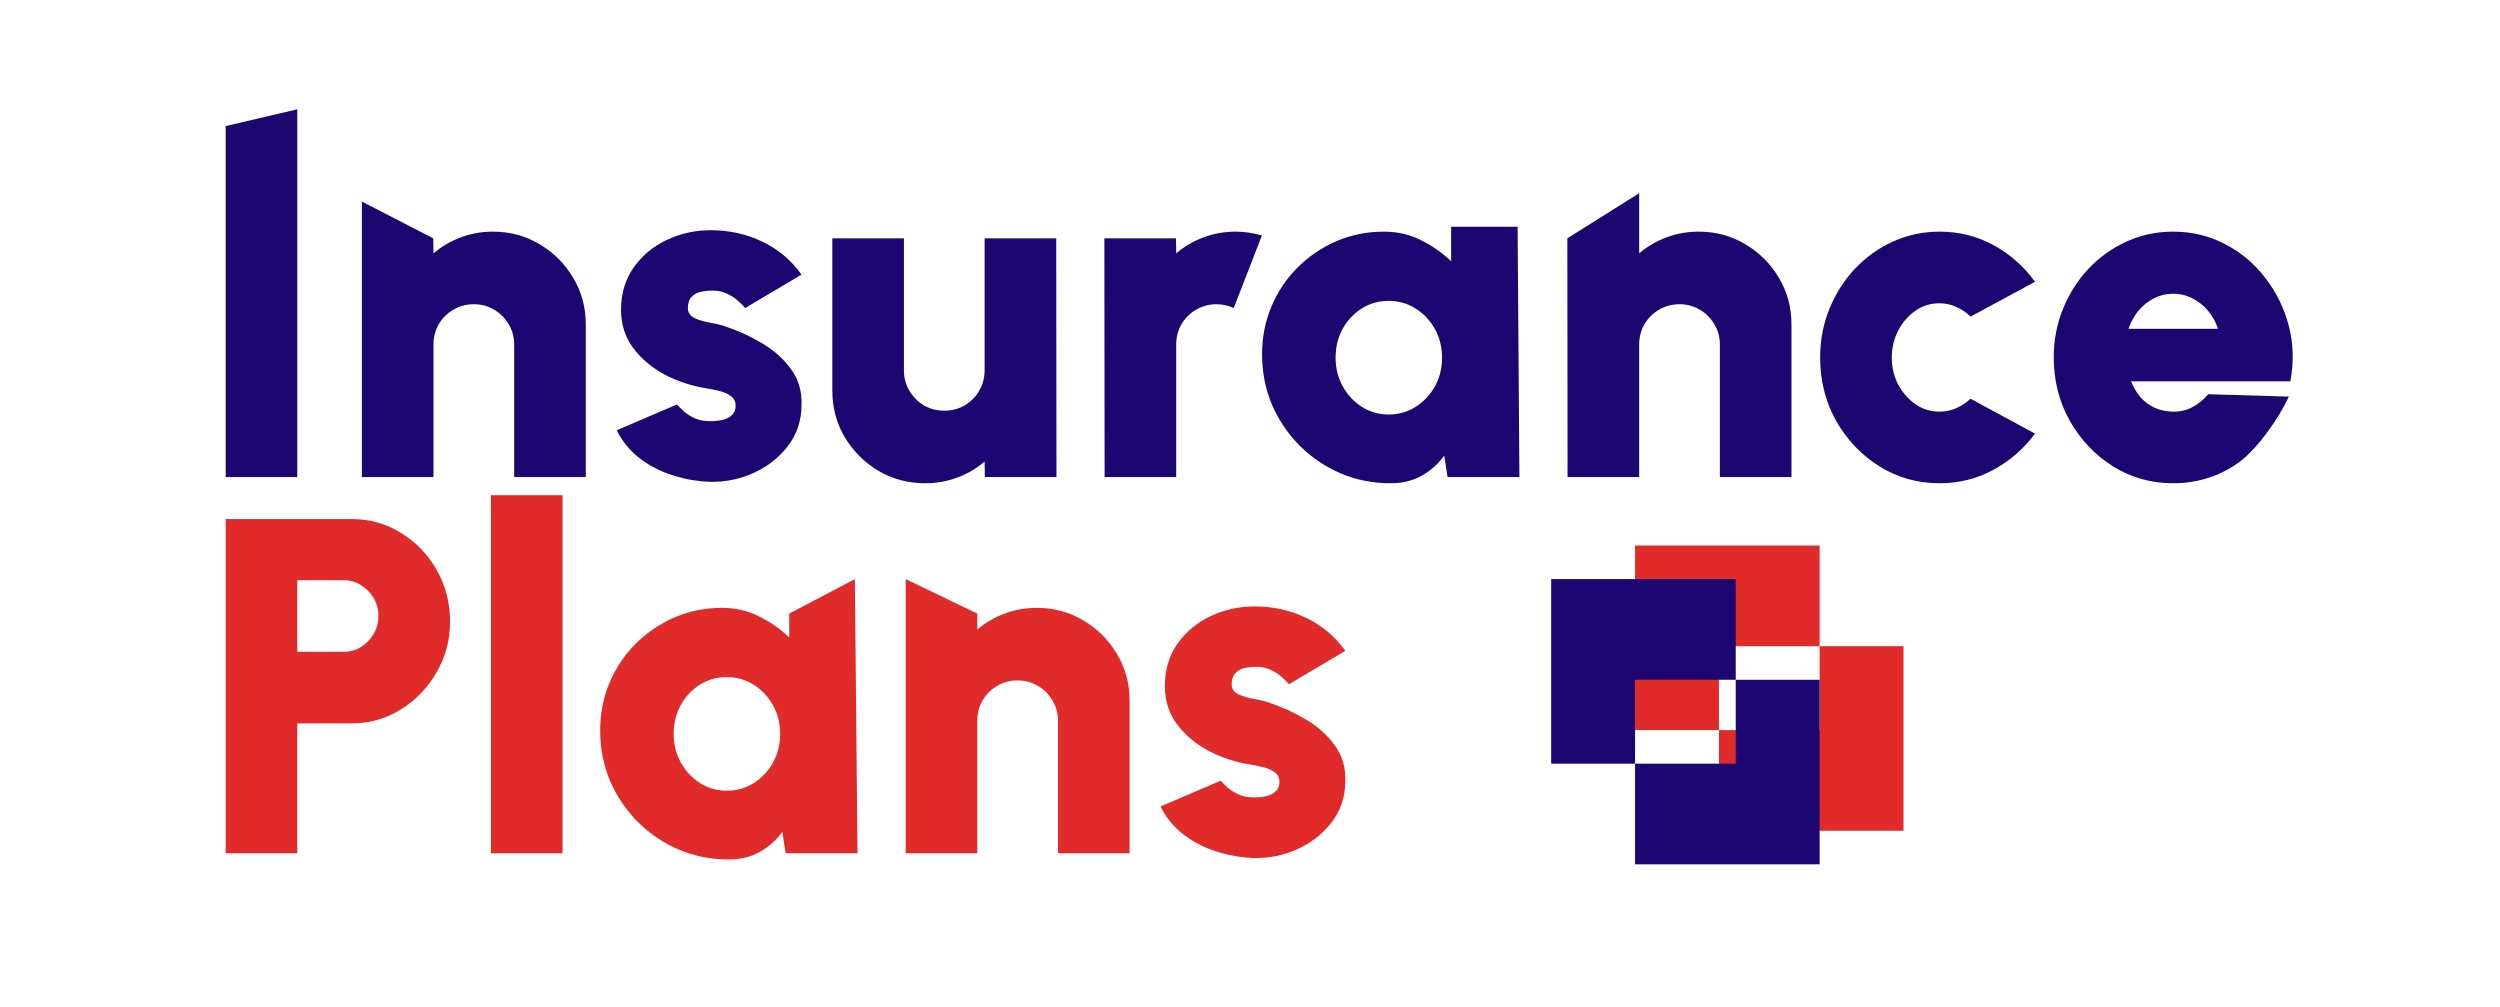
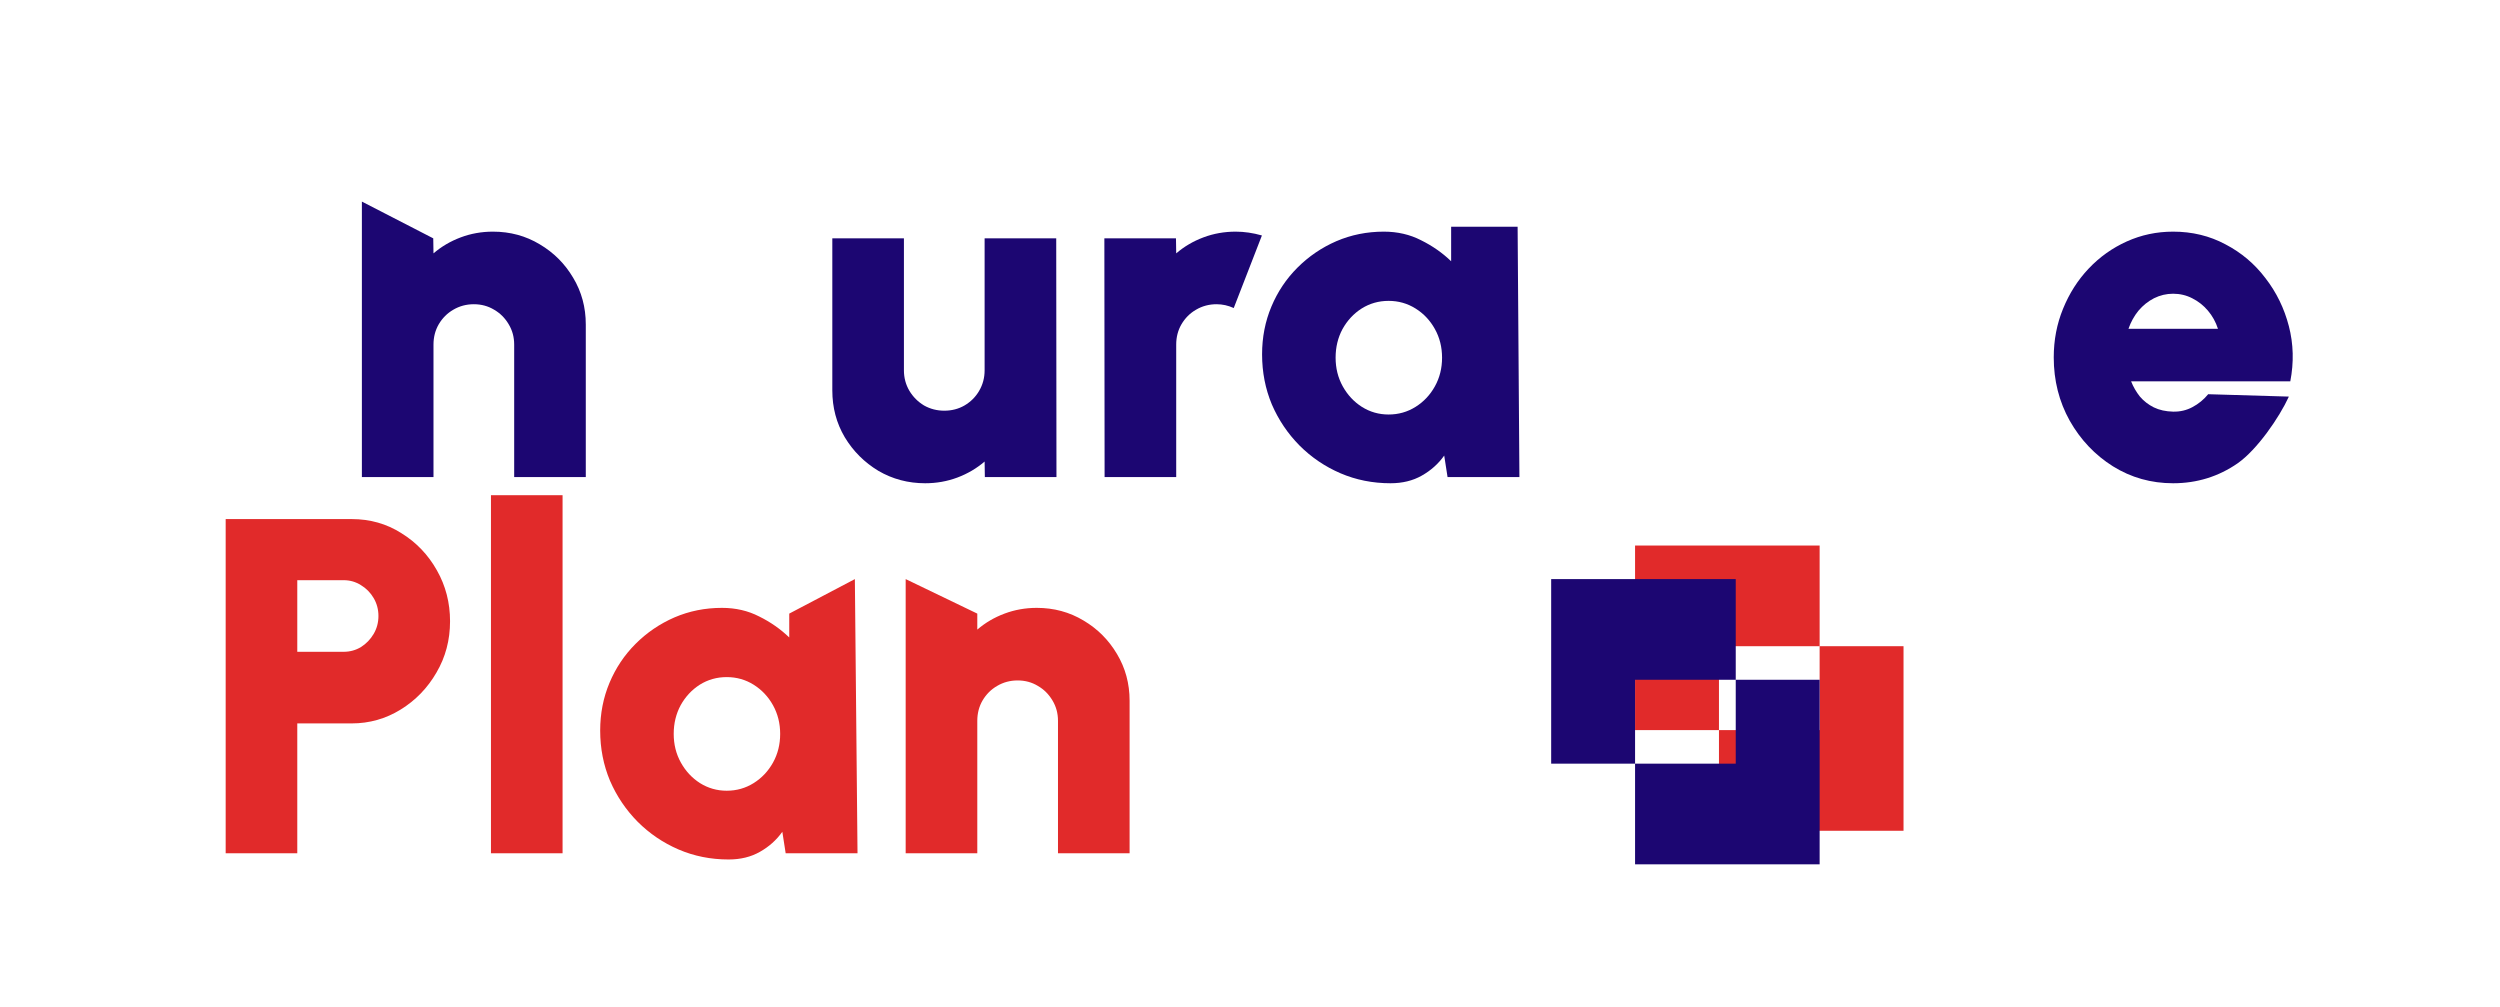
<svg xmlns="http://www.w3.org/2000/svg" width="149" height="60" viewBox="0 0 149 60" fill="none">
  <path fill-rule="evenodd" clip-rule="evenodd" d="M108.45 32.514H97.45V43.514H102.45V49.514H113.45V38.514H108.45V32.514ZM108.45 38.514H102.45V43.514H108.45V38.514Z" fill="#E12A2A" />
-   <path d="M13.45 28.432V7.514L17.718 6.514V28.432H13.45Z" fill="#1C0672" />
  <path d="M34.913 19.341V28.432H30.645V20.536C30.645 20.09 30.536 19.687 30.318 19.327C30.1 18.957 29.81 18.667 29.45 18.459C29.09 18.241 28.686 18.132 28.241 18.132C27.795 18.132 27.387 18.241 27.017 18.459C26.657 18.667 26.367 18.957 26.149 19.327C25.941 19.687 25.836 20.09 25.836 20.536V28.432H21.568V12.014L25.822 14.205L25.836 15.101C26.311 14.693 26.851 14.376 27.458 14.148C28.065 13.92 28.706 13.806 29.379 13.806C30.403 13.806 31.333 14.058 32.167 14.56C33.002 15.054 33.666 15.718 34.159 16.552C34.662 17.387 34.913 18.317 34.913 19.341Z" fill="#1C0672" />
-   <path d="M41.852 28.688C41.131 28.622 40.438 28.465 39.774 28.219C39.11 27.972 38.518 27.635 37.996 27.209C37.474 26.782 37.062 26.26 36.758 25.644L40.343 24.107C40.438 24.211 40.571 24.344 40.742 24.505C40.913 24.657 41.126 24.795 41.382 24.918C41.648 25.041 41.965 25.103 42.335 25.103C42.582 25.103 42.819 25.079 43.047 25.032C43.284 24.975 43.473 24.88 43.616 24.747C43.767 24.614 43.843 24.43 43.843 24.192C43.843 23.927 43.744 23.728 43.545 23.595C43.355 23.453 43.123 23.353 42.847 23.296C42.572 23.23 42.316 23.177 42.079 23.14C41.235 23.007 40.424 22.741 39.646 22.343C38.878 21.935 38.247 21.409 37.754 20.764C37.261 20.109 37.014 19.346 37.014 18.473C37.014 17.496 37.266 16.652 37.768 15.941C38.271 15.229 38.925 14.684 39.732 14.304C40.547 13.915 41.425 13.721 42.364 13.721C43.473 13.721 44.498 13.949 45.437 14.404C46.385 14.859 47.163 15.514 47.77 16.367L44.412 18.359C44.299 18.217 44.156 18.075 43.986 17.932C43.824 17.781 43.635 17.653 43.416 17.548C43.208 17.434 42.98 17.363 42.734 17.335C42.402 17.306 42.103 17.321 41.837 17.378C41.581 17.425 41.377 17.529 41.225 17.691C41.074 17.842 40.998 18.065 40.998 18.359C40.998 18.634 41.131 18.833 41.396 18.957C41.662 19.08 41.961 19.17 42.293 19.227C42.624 19.284 42.895 19.346 43.103 19.412C43.919 19.678 44.688 20.024 45.408 20.451C46.129 20.877 46.708 21.394 47.144 22.001C47.59 22.608 47.798 23.32 47.77 24.136C47.77 25.084 47.486 25.919 46.916 26.64C46.347 27.36 45.612 27.906 44.711 28.276C43.81 28.645 42.857 28.783 41.852 28.688Z" fill="#1C0672" />
  <path d="M49.606 23.268V14.205H53.874V22.073C53.874 22.518 53.983 22.926 54.202 23.296C54.42 23.657 54.709 23.946 55.069 24.164C55.439 24.373 55.842 24.477 56.279 24.477C56.724 24.477 57.127 24.373 57.488 24.164C57.858 23.946 58.147 23.657 58.356 23.296C58.574 22.926 58.683 22.518 58.683 22.073V14.205H62.951L62.965 28.432H58.697L58.683 27.507C58.209 27.915 57.668 28.233 57.061 28.461C56.454 28.688 55.814 28.802 55.141 28.802C54.126 28.802 53.196 28.555 52.352 28.062C51.517 27.559 50.849 26.891 50.346 26.056C49.853 25.221 49.606 24.292 49.606 23.268Z" fill="#1C0672" />
  <path d="M65.834 28.432L65.82 14.205H70.088L70.102 15.101C70.576 14.693 71.117 14.376 71.724 14.148C72.331 13.92 72.971 13.806 73.645 13.806C74.157 13.806 74.678 13.882 75.21 14.034L73.531 18.359C73.199 18.207 72.857 18.132 72.506 18.132C72.061 18.132 71.653 18.241 71.283 18.459C70.922 18.667 70.633 18.957 70.415 19.327C70.206 19.687 70.102 20.09 70.102 20.536V28.432H65.834Z" fill="#1C0672" />
  <path d="M86.488 13.514H90.45L90.557 28.432H86.274L86.075 27.152C85.724 27.645 85.278 28.043 84.738 28.347C84.207 28.65 83.585 28.802 82.874 28.802C81.812 28.802 80.816 28.603 79.886 28.204C78.966 27.806 78.155 27.256 77.453 26.554C76.751 25.843 76.201 25.027 75.803 24.107C75.414 23.177 75.22 22.182 75.22 21.119C75.22 20.104 75.405 19.156 75.775 18.274C76.144 17.392 76.661 16.619 77.325 15.955C77.999 15.281 78.772 14.755 79.644 14.376C80.526 13.996 81.47 13.806 82.475 13.806C83.291 13.806 84.031 13.977 84.695 14.319C85.368 14.651 85.966 15.068 86.488 15.571V13.514ZM82.76 24.705C83.348 24.705 83.884 24.553 84.368 24.249C84.852 23.946 85.236 23.538 85.52 23.026C85.805 22.514 85.947 21.945 85.947 21.319C85.947 20.692 85.805 20.123 85.52 19.611C85.236 19.099 84.852 18.691 84.368 18.388C83.884 18.084 83.348 17.932 82.76 17.932C82.172 17.932 81.636 18.084 81.152 18.388C80.678 18.691 80.299 19.099 80.014 19.611C79.739 20.123 79.602 20.692 79.602 21.319C79.602 21.945 79.744 22.514 80.028 23.026C80.313 23.538 80.692 23.946 81.167 24.249C81.65 24.553 82.181 24.705 82.76 24.705Z" fill="#1C0672" />
-   <path d="M106.772 19.341V28.432H102.504V20.536C102.504 20.09 102.395 19.687 102.177 19.327C101.959 18.957 101.669 18.667 101.309 18.459C100.948 18.241 100.545 18.132 100.1 18.132C99.654 18.132 99.246 18.241 98.876 18.459C98.516 18.667 98.226 18.957 98.008 19.327C97.799 19.687 97.695 20.09 97.695 20.536V28.432H93.427L93.413 14.205L97.695 11.514V15.101C98.169 14.693 98.71 14.376 99.317 14.148C99.924 13.92 100.564 13.806 101.238 13.806C102.262 13.806 103.192 14.058 104.026 14.56C104.861 15.054 105.525 15.718 106.018 16.552C106.521 17.387 106.772 18.317 106.772 19.341Z" fill="#1C0672" />
-   <path d="M117.445 23.766L121.286 25.843C120.631 26.734 119.811 27.45 118.825 27.991C117.838 28.532 116.762 28.802 115.595 28.802C114.286 28.802 113.091 28.465 112.01 27.792C110.938 27.118 110.08 26.217 109.435 25.089C108.799 23.951 108.481 22.694 108.481 21.319C108.481 20.275 108.666 19.303 109.036 18.402C109.406 17.491 109.914 16.695 110.559 16.012C111.213 15.319 111.972 14.779 112.835 14.39C113.698 14.001 114.618 13.806 115.595 13.806C116.762 13.806 117.838 14.077 118.825 14.617C119.811 15.158 120.631 15.884 121.286 16.794L117.445 18.871C117.188 18.615 116.899 18.421 116.577 18.288C116.264 18.146 115.936 18.075 115.595 18.075C115.054 18.075 114.571 18.226 114.144 18.53C113.717 18.833 113.376 19.232 113.119 19.725C112.873 20.218 112.75 20.749 112.75 21.319C112.75 21.878 112.873 22.404 113.119 22.898C113.376 23.381 113.717 23.775 114.144 24.079C114.571 24.382 115.054 24.534 115.595 24.534C115.936 24.534 116.264 24.467 116.577 24.335C116.899 24.192 117.188 24.003 117.445 23.766Z" fill="#1C0672" />
  <path d="M129.517 28.802C128.208 28.802 127.013 28.465 125.931 27.792C124.86 27.118 124.001 26.213 123.356 25.075C122.721 23.936 122.403 22.68 122.403 21.304C122.403 20.27 122.588 19.303 122.958 18.402C123.328 17.491 123.835 16.695 124.48 16.012C125.135 15.319 125.893 14.779 126.757 14.39C127.62 14.001 128.54 13.806 129.517 13.806C130.655 13.806 131.693 14.058 132.632 14.56C133.581 15.054 134.378 15.727 135.023 16.581C135.677 17.425 136.142 18.378 136.417 19.441C136.692 20.503 136.72 21.598 136.502 22.727H127.013C127.145 23.059 127.321 23.362 127.539 23.637C127.767 23.903 128.042 24.116 128.364 24.278C128.696 24.439 129.08 24.524 129.517 24.534C129.934 24.543 130.318 24.453 130.669 24.264C131.029 24.074 131.342 23.818 131.608 23.495L136.417 23.637C135.838 24.899 134.52 26.801 133.372 27.607C132.225 28.404 130.939 28.802 129.517 28.802ZM126.856 19.597H132.191C132.059 19.189 131.859 18.829 131.594 18.516C131.328 18.203 131.015 17.956 130.655 17.776C130.304 17.596 129.925 17.506 129.517 17.506C129.118 17.506 128.739 17.596 128.378 17.776C128.028 17.956 127.719 18.203 127.454 18.516C127.198 18.829 126.998 19.189 126.856 19.597Z" fill="#1C0672" />
  <path d="M13.45 50.855V30.937H20.962C22.053 30.937 23.039 31.216 23.921 31.776C24.813 32.326 25.519 33.066 26.041 33.995C26.563 34.916 26.823 35.926 26.823 37.026C26.823 38.145 26.553 39.165 26.013 40.085C25.481 41.005 24.77 41.74 23.878 42.29C22.987 42.84 22.015 43.115 20.962 43.115H17.718V50.855H13.45ZM17.718 38.847H20.478C20.858 38.847 21.204 38.752 21.517 38.562C21.83 38.363 22.081 38.102 22.271 37.78C22.46 37.458 22.555 37.102 22.555 36.713C22.555 36.324 22.46 35.968 22.271 35.646C22.081 35.323 21.83 35.067 21.517 34.878C21.204 34.678 20.858 34.579 20.478 34.579H17.718V38.847Z" fill="#E12A2A" />
  <path d="M29.261 50.855V29.514H33.529V50.855H29.261Z" fill="#E12A2A" />
  <path d="M47.039 36.571L50.95 34.514L51.108 50.855H46.826L46.627 49.574C46.276 50.068 45.83 50.466 45.289 50.77C44.758 51.073 44.137 51.225 43.425 51.225C42.363 51.225 41.367 51.026 40.438 50.627C39.518 50.229 38.707 49.679 38.005 48.977C37.303 48.266 36.753 47.45 36.355 46.53C35.966 45.6 35.771 44.604 35.771 43.542C35.771 42.527 35.956 41.579 36.326 40.697C36.696 39.815 37.213 39.041 37.877 38.377C38.55 37.704 39.323 37.178 40.196 36.798C41.078 36.419 42.022 36.229 43.027 36.229C43.843 36.229 44.583 36.4 45.246 36.741C45.92 37.073 46.517 37.491 47.039 37.993V36.571ZM43.312 47.127C43.9 47.127 44.436 46.975 44.919 46.672C45.403 46.368 45.787 45.961 46.072 45.449C46.356 44.936 46.498 44.367 46.498 43.741C46.498 43.115 46.356 42.546 46.072 42.034C45.787 41.522 45.403 41.114 44.919 40.81C44.436 40.507 43.9 40.355 43.312 40.355C42.724 40.355 42.188 40.507 41.704 40.81C41.23 41.114 40.85 41.522 40.566 42.034C40.291 42.546 40.153 43.115 40.153 43.741C40.153 44.367 40.295 44.936 40.58 45.449C40.864 45.961 41.244 46.368 41.718 46.672C42.202 46.975 42.733 47.127 43.312 47.127Z" fill="#E12A2A" />
  <path d="M67.324 41.764V50.855H63.056V42.959C63.056 42.513 62.946 42.11 62.728 41.749C62.51 41.38 62.221 41.09 61.86 40.882C61.5 40.663 61.097 40.554 60.651 40.554C60.205 40.554 59.797 40.663 59.428 40.882C59.067 41.09 58.778 41.38 58.56 41.749C58.351 42.11 58.247 42.513 58.247 42.959V50.855H53.978V34.514L58.247 36.571V37.524C58.721 37.116 59.262 36.798 59.869 36.571C60.476 36.343 61.116 36.229 61.789 36.229C62.814 36.229 63.743 36.48 64.578 36.983C65.412 37.476 66.076 38.14 66.57 38.975C67.072 39.81 67.324 40.739 67.324 41.764Z" fill="#E12A2A" />
-   <path d="M74.262 51.111C73.541 51.044 72.849 50.888 72.185 50.641C71.521 50.395 70.928 50.058 70.406 49.631C69.885 49.205 69.472 48.683 69.169 48.066L72.754 46.53C72.849 46.634 72.981 46.767 73.152 46.928C73.323 47.08 73.536 47.217 73.792 47.341C74.058 47.464 74.376 47.526 74.746 47.526C74.992 47.526 75.229 47.502 75.457 47.455C75.694 47.398 75.884 47.303 76.026 47.17C76.178 47.037 76.254 46.852 76.254 46.615C76.254 46.349 76.154 46.15 75.955 46.018C75.765 45.875 75.533 45.776 75.258 45.719C74.983 45.652 74.727 45.6 74.49 45.562C73.645 45.429 72.834 45.164 72.057 44.766C71.288 44.358 70.658 43.831 70.165 43.186C69.671 42.532 69.425 41.768 69.425 40.896C69.425 39.919 69.676 39.075 70.179 38.363C70.681 37.652 71.336 37.106 72.142 36.727C72.958 36.338 73.835 36.144 74.774 36.144C75.884 36.144 76.908 36.371 77.847 36.827C78.796 37.282 79.573 37.937 80.18 38.79L76.823 40.782C76.709 40.64 76.567 40.497 76.396 40.355C76.235 40.203 76.045 40.075 75.827 39.971C75.618 39.857 75.391 39.786 75.144 39.758C74.812 39.729 74.513 39.743 74.248 39.8C73.992 39.848 73.788 39.952 73.636 40.113C73.484 40.265 73.408 40.488 73.408 40.782C73.408 41.057 73.541 41.256 73.807 41.38C74.072 41.503 74.371 41.593 74.703 41.65C75.035 41.707 75.305 41.768 75.514 41.835C76.33 42.1 77.098 42.447 77.819 42.873C78.54 43.3 79.118 43.817 79.555 44.424C80 45.031 80.209 45.742 80.18 46.558C80.18 47.507 79.896 48.341 79.327 49.062C78.758 49.783 78.023 50.328 77.122 50.698C76.221 51.068 75.267 51.206 74.262 51.111Z" fill="#E12A2A" />
  <path fill-rule="evenodd" clip-rule="evenodd" d="M103.45 34.514H92.45V45.514H97.45V51.514H108.45V40.514H103.45V34.514ZM103.45 40.514H97.45V45.514H103.45V40.514Z" fill="#1C0672" />
</svg>